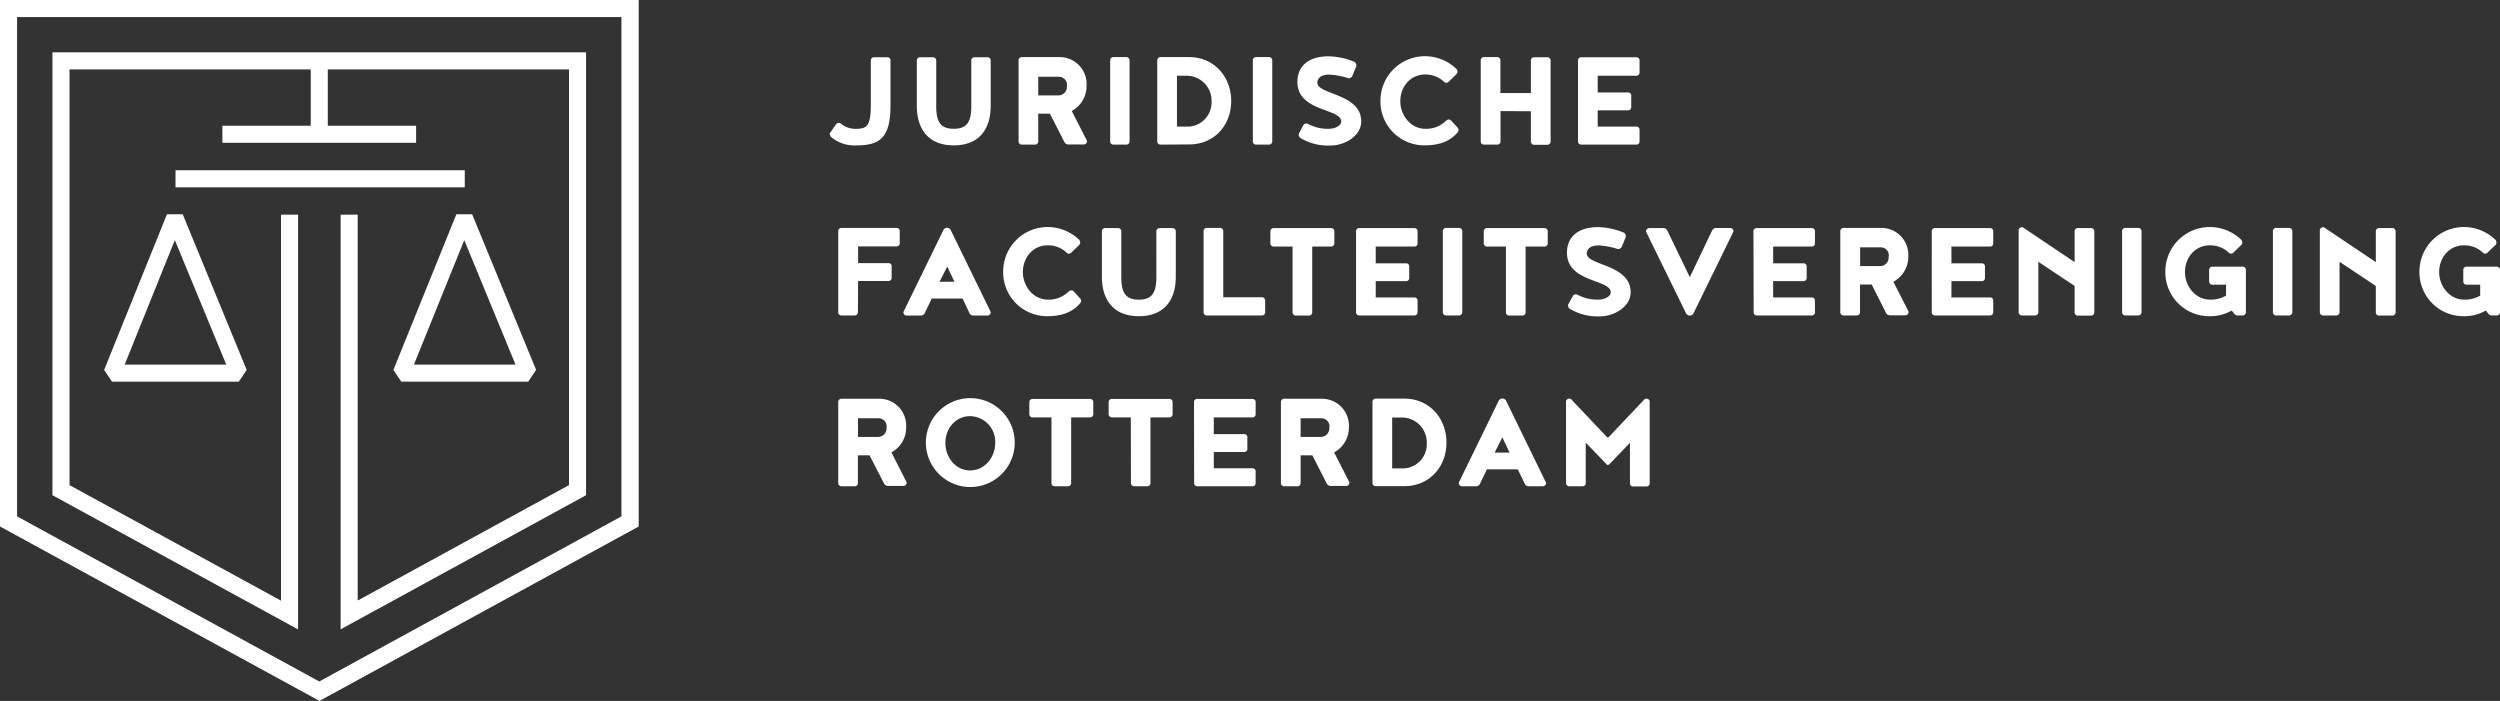
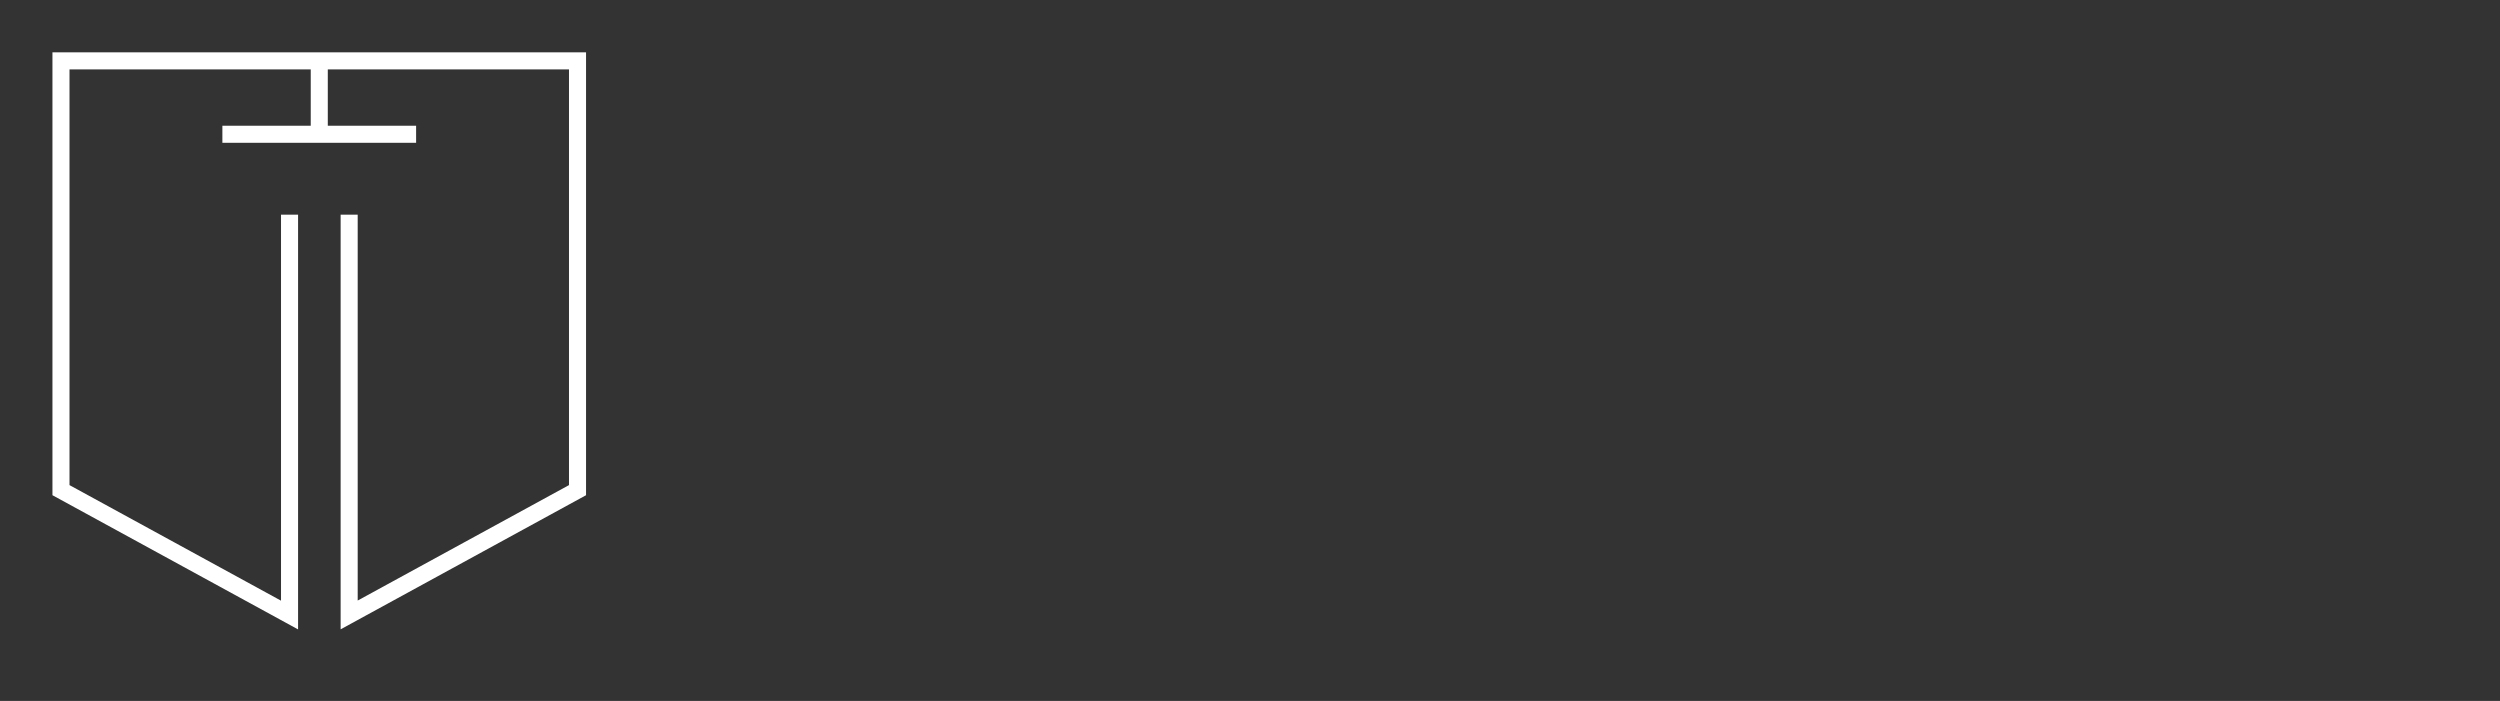
<svg xmlns="http://www.w3.org/2000/svg" viewBox="0 0 586.26 164.37">
  <rect x="0" y="0" width="586.26" height="164.37" fill="#333333" stroke="none" />
  <defs>
    <style>.a{fill:#fff}</style>
  </defs>
-   <path class="a" d="M201 30.2c2.56 0 3.21-1.19 3.21-5.74V14.19a.73.73 0 01.75-.76h3.11a.72.72 0 01.75.76v10.45c0 7.22-2.09 9.45-7.86 9.45a8.46 8.46 0 01-6.09-2 1 1 0 01-.29-.65.66.66 0 01.18-.43l1.3-1.87a.92.92 0 01.65-.33.58.58 0 01.43.14A5.38 5.38 0 00201 30.2zm14-5.38V14.19a.75.75 0 01.79-.76h3a.74.74 0 01.76.76v10.74c0 3.79 1.12 5.27 4.11 5.27s4.11-1.48 4.11-5.27V14.19a.74.74 0 01.76-.76h3a.74.74 0 01.79.76v10.63c0 5.67-2.88 9.27-8.65 9.27s-8.67-3.6-8.67-9.27zm31.21 1.84h-2.74v6.49a.72.72 0 01-.75.76h-3.1a.74.74 0 01-.76-.76v-19a.74.74 0 01.76-.76h8.94a6.3 6.3 0 016.24 6.63 6.61 6.61 0 01-3.47 6l3.57 7a.76.76 0 01-.75.86h-3.65a1.06 1.06 0 01-.9-.58zm4-6.56a1.9 1.9 0 00-1.94-2.1h-4.8v4.37h4.8a2 2 0 001.91-2.27zm14.68 13.05a.75.75 0 01-.79.76h-3a.74.74 0 01-.76-.76v-19a.74.74 0 01.76-.76h3a.75.75 0 01.79.76zm7.28.76a.74.74 0 01-.79-.76v-19a.74.74 0 01.79-.76h6.71c5.77 0 9.84 4.54 9.84 10.31s-4.07 10.17-9.84 10.17zm11.94-10.06a5.84 5.84 0 00-5.85-6.09H276v11.93h2.27a5.65 5.65 0 005.84-5.84zm14.24 9.3a.75.75 0 01-.8.76h-3a.73.73 0 01-.75-.76v-19a.73.73 0 01.75-.76h3a.75.75 0 01.8.76zm6.2-1.51a.66.66 0 01.07-.36l1-1.91a.76.76 0 01.69-.4.83.83 0 01.4.07 9.63 9.63 0 004.94 1.16c1.44 0 2.88-.76 2.88-1.7 0-3.13-10.28-2.23-10.28-9.3 0-3.75 2.64-6 7.36-6a17 17 0 016 1.3 1 1 0 01.44.64 1.46 1.46 0 010 .4l-.94 2.31a1 1 0 01-.75.5.81.81 0 01-.33-.07 18.87 18.87 0 00-4.25-.79c-2.78 0-2.85 1.59-2.85 1.91 0 2.85 10.28 2.49 10.28 9.09 0 3.46-4 5.62-7 5.62a12.54 12.54 0 01-7.29-1.77 1 1 0 01-.37-.7zM334 34.09a10.29 10.29 0 01-10.28-10.46 10.44 10.44 0 0110.46-10.45 10.65 10.65 0 017.43 3.06 1.85 1.85 0 01.18.58.81.81 0 01-.22.54l-1.87 1.84a.82.82 0 01-.51.22.78.78 0 01-.61-.29 6.36 6.36 0 00-4.4-1.66c-3.42 0-5.8 2.85-5.8 6.27s2.56 6.46 5.8 6.46a6.55 6.55 0 004.91-1.88 1 1 0 01.65-.29.82.82 0 01.5.18l1.55 1.7a.77.77 0 01.25.54 1.24 1.24 0 01-.21.58c-1.91 2.27-4.58 3.06-7.83 3.06zm17.88-8.04v7.1a.74.74 0 01-.79.76H348a.74.74 0 01-.76-.76v-19a.74.74 0 01.76-.76h3.06a.74.74 0 01.79.76v7.68H359v-7.64a.75.75 0 01.79-.76h3.07a.74.74 0 01.76.76v19a.74.74 0 01-.76.76h-3.07a.75.75 0 01-.79-.76v-7.1zm18.17-11.86a.72.72 0 01.76-.76h12.91a.72.72 0 01.76.76V17a.72.72 0 01-.76.76h-9.05v3.93h7.1a.7.7 0 01.76.75v2.64a.73.73 0 01-.76.79h-7.1v3.82h9.05a.72.72 0 01.76.76v2.7a.72.72 0 01-.76.76h-12.91a.72.72 0 01-.76-.76zM201.18 73.21a.73.73 0 01-.72.76h-3.13a.72.72 0 01-.76-.76v-19a.72.72 0 01.76-.76h12.9a.72.72 0 01.76.76v2.81a.72.72 0 01-.76.76h-9v3.93h7.11a.7.7 0 01.75.75v2.64a.73.73 0 01-.75.79h-7.11zM225.74 70h-7.25c-.54 1.23-1.05 2.13-1.59 3.36a1.06 1.06 0 01-.9.64h-3.39a.78.78 0 01-.76-.83l9.45-19.36a1.06 1.06 0 01.79-.4 1.11 1.11 0 01.79.4l9.45 19.36a.78.78 0 01-.76.83h-3.39a1 1 0 01-.86-.61zm-1.91-3.93l-1.7-3.57-1.8 3.57zm21.7 8.08a10.29 10.29 0 01-10.28-10.46 10.43 10.43 0 0110.46-10.45 10.65 10.65 0 017.43 3.06 1.85 1.85 0 01.18.58.81.81 0 01-.22.54l-1.91 1.84a.8.8 0 01-.5.22.78.78 0 01-.62-.29 6.32 6.32 0 00-4.4-1.66c-3.42 0-5.8 2.85-5.8 6.27s2.56 6.46 5.8 6.46a6.55 6.55 0 004.91-1.88 1 1 0 01.65-.29.76.76 0 01.5.18l1.55 1.7a.77.77 0 01.25.54 1.14 1.14 0 01-.21.58c-1.91 2.27-4.58 3.06-7.79 3.06zm12.87-9.27V54.25a.74.74 0 01.79-.76h3a.74.74 0 01.76.76V65c0 3.79 1.12 5.27 4.11 5.27s4.11-1.48 4.11-5.27V54.25a.74.74 0 01.76-.76h3a.75.75 0 01.8.76v10.63c0 5.66-2.89 9.27-8.66 9.27s-8.67-3.61-8.67-9.27zm38.29 8.33a.72.72 0 01-.76.76H283a.72.72 0 01-.75-.76v-19a.71.71 0 01.75-.76h3.1a.74.74 0 01.76.76v15.5h9.05a.72.72 0 01.76.76zm6.42-15.39h-4.4a.76.76 0 01-.8-.76v-2.81a.75.75 0 01.8-.76h13.41a.74.74 0 01.79.76v2.81a.75.75 0 01-.79.76h-4.4v15.39a.74.74 0 01-.72.79h-3.1a.75.75 0 01-.79-.76zM318 54.25a.72.72 0 01.76-.76h12.9a.72.72 0 01.76.76v2.81a.72.72 0 01-.76.76h-9.05v3.93h7.11a.69.69 0 01.75.75v2.64a.72.72 0 01-.75.79h-7.11v3.82h9.05a.72.72 0 01.76.76v2.7a.72.72 0 01-.76.76h-12.9a.72.72 0 01-.76-.76zm24.91 18.96a.76.76 0 01-.8.76h-3a.74.74 0 01-.76-.76v-19a.74.74 0 01.76-.76h3a.75.75 0 01.8.76zm10.24-15.39h-4.4a.76.76 0 01-.8-.76v-2.81a.75.75 0 01.8-.76h13.41a.74.74 0 01.79.76v2.81a.75.75 0 01-.79.76h-4.4v15.39a.74.74 0 01-.76.79h-3.06a.75.75 0 01-.79-.76zm14.56 13.88a.66.66 0 01.07-.36l1.05-1.91a.73.73 0 01.68-.4.79.79 0 01.4.07 9.76 9.76 0 004.94 1.16c1.44 0 2.88-.76 2.88-1.7 0-3.14-10.27-2.23-10.27-9.3 0-3.75 2.63-6 7.35-6a17 17 0 016 1.3 1 1 0 01.43.64 1.94 1.94 0 010 .4l-.94 2.31a1.06 1.06 0 01-.76.5.76.76 0 01-.32-.07 19 19 0 00-4.26-.79c-2.77 0-2.85 1.58-2.85 1.91 0 2.85 10.28 2.49 10.28 9.09 0 3.46-4 5.62-7 5.62a12.5 12.5 0 01-7.28-1.77 1 1 0 01-.4-.7zm27.76 1.94L386 54.32a.78.78 0 01.75-.83h3.39a1.06 1.06 0 01.87.61l5.26 10.9 5.22-10.93a1.06 1.06 0 01.87-.61h3.39a.78.78 0 01.76.83l-9.45 19.32a1 1 0 01-1.59 0zm15.72-19.39a.72.72 0 01.76-.76h12.91a.71.71 0 01.75.76v2.81a.72.72 0 01-.75.76h-9.05v3.93h7.1a.7.7 0 01.76.75v2.64a.73.73 0 01-.76.79h-7.1v3.82h9.05a.72.72 0 01.75.76v2.7a.72.72 0 01-.75.76H412a.72.72 0 01-.76-.76zm27.73 12.47h-2.74v6.49a.72.72 0 01-.76.76h-3.1a.74.74 0 01-.76-.76v-19a.74.74 0 01.76-.76h8.94a6.3 6.3 0 016.24 6.63 6.62 6.62 0 01-3.5 5.99l3.57 7a.77.77 0 01-.76.87h-3.64a1 1 0 01-.9-.58zm4-6.56A1.9 1.9 0 00441 58h-4.79v4.4H441a2 2 0 001.88-2.24zM453 54.25a.72.72 0 01.76-.76h12.91a.71.71 0 01.75.76v2.81a.72.72 0 01-.75.76h-9.05v3.93h7.1a.7.7 0 01.76.75v2.64a.73.73 0 01-.76.79h-7.1v3.82h9.05a.72.72 0 01.75.76v2.7a.72.72 0 01-.75.76h-12.9a.72.72 0 01-.76-.76zm38.12 0v19a.74.74 0 01-.75.76h-3.11a.72.72 0 01-.75-.76v-6.2L478 61.39v11.82a.75.75 0 01-.76.76h-3.06a.76.76 0 01-.8-.76V54c0-.43.36-.72.94-.72l12.19 8.19v-7.22a.72.72 0 01.75-.76h3.11a.73.73 0 01.75.76zm11.07 18.96a.75.75 0 01-.79.76h-3a.74.74 0 01-.76-.76v-19a.74.74 0 01.76-.76h3a.75.75 0 01.79.76zm15.86.94a10.29 10.29 0 01-10.27-10.46 10.43 10.43 0 0110.45-10.45 10.63 10.63 0 017.43 3.06 1.85 1.85 0 01.18.58.81.81 0 01-.22.54l-1.91 1.84a.8.8 0 01-.5.22.76.76 0 01-.61-.29 6.32 6.32 0 00-4.4-1.66c-3.43 0-5.81 2.85-5.81 6.27s2.56 6.46 5.81 6.46a6.94 6.94 0 003.82-.94v-2.56h-3.21a.75.75 0 01-.76-.76v-2.7a.74.74 0 01.76-.76h7.07a.75.75 0 01.79.76v9.91a.75.75 0 01-.79.76h-1.16a1 1 0 01-.75-.36l-.62-.79a10.16 10.16 0 01-5.3 1.33zm19.51-.94a.76.76 0 01-.8.76h-3a.74.74 0 01-.75-.76v-19a.73.73 0 01.75-.76h3a.75.75 0 01.8.76zm24.22-18.96v19a.74.74 0 01-.78.75h-3.1a.72.72 0 01-.76-.76v-6.19l-8.51-5.66v11.82a.75.75 0 01-.76.76h-3.06a.76.76 0 01-.8-.76V54c0-.43.37-.72.94-.72l12.19 8.19v-7.22a.72.72 0 01.76-.76h3.1a.73.73 0 01.78.76zm15.87 19.9a10.29 10.29 0 01-10.28-10.46 10.43 10.43 0 0110.46-10.45 10.62 10.62 0 017.42 3.06 1.62 1.62 0 01.18.58.81.81 0 01-.21.54l-1.91 1.84a.82.82 0 01-.51.22.76.76 0 01-.61-.29 6.32 6.32 0 00-4.4-1.66c-3.42 0-5.8 2.85-5.8 6.27s2.56 6.46 5.8 6.46a6.92 6.92 0 003.82-.94v-2.56h-3.21a.74.74 0 01-.75-.76v-2.7a.73.73 0 01.75-.76h7.07a.74.74 0 01.79.76v9.91a.75.75 0 01-.79.76h-1.15a1.07 1.07 0 01-.76-.36l-.61-.79a10.18 10.18 0 01-5.3 1.33zm-373.73 32.63h-2.74v6.49a.72.72 0 01-.75.76h-3.1a.74.74 0 01-.76-.76v-19a.74.74 0 01.76-.76h8.94a6.29 6.29 0 016.23 6.63 6.6 6.6 0 01-3.46 5.95l3.57 7a.77.77 0 01-.75.87h-3.65a1.06 1.06 0 01-.9-.58zm4-6.56a1.9 1.9 0 00-1.92-2.13h-4.8v4.37h4.8a2 2 0 001.89-2.24zm9.2 3.53a10.42 10.42 0 1110.42 10.46 10.43 10.43 0 01-10.42-10.46zm16.26.11a6 6 0 00-5.88-6.27c-3.39 0-5.8 2.85-5.8 6.27s2.41 6.46 5.8 6.46 5.88-3.03 5.88-6.46zm13.19-5.98h-4.39a.76.76 0 01-.8-.76v-2.81a.75.75 0 01.8-.76h13.41a.74.74 0 01.79.76v2.81a.75.75 0 01-.79.76h-4.4v15.39a.75.75 0 01-.76.76h-3.06a.76.76 0 01-.8-.76zm18.61 0h-4.4a.76.76 0 01-.8-.76v-2.81a.75.75 0 01.8-.76h13.41a.74.74 0 01.79.76v2.81a.75.75 0 01-.79.76h-4.4v15.39a.74.74 0 01-.76.76H266a.75.75 0 01-.79-.76zM280 94.31a.72.72 0 01.76-.76h12.94a.72.72 0 01.75.76v2.81a.72.72 0 01-.75.76h-9.06v3.93h7.11a.7.7 0 01.76.75v2.64a.73.73 0 01-.76.79h-7.11v3.82h9.06a.72.72 0 01.75.76v2.7a.72.72 0 01-.75.76h-12.91a.72.72 0 01-.76-.76zm27.76 12.47H305v6.49a.72.72 0 01-.76.76h-3.1a.74.74 0 01-.76-.76v-19a.74.74 0 01.76-.76h8.94a6.3 6.3 0 016.24 6.63 6.62 6.62 0 01-3.46 5.95l3.57 7a.77.77 0 01-.76.87h-3.64a1.08 1.08 0 01-.91-.58zm4-6.56a1.9 1.9 0 00-1.91-2.13H305v4.37h4.79a2 2 0 001.93-2.24zM322.64 114a.75.75 0 01-.79-.76v-19a.75.75 0 01.79-.76h6.71c5.77 0 9.85 4.54 9.85 10.31S335.12 114 329.35 114zm11.94-10a5.83 5.83 0 00-5.84-6.09h-2.27v11.93h2.27a5.64 5.64 0 005.84-5.84zm21.34 6.06h-7.24c-.55 1.23-1.05 2.13-1.59 3.36a1.06 1.06 0 01-.87.61h-3.39a.78.78 0 01-.75-.83l9.44-19.36a1.06 1.06 0 01.8-.4 1.13 1.13 0 01.79.4l9.45 19.36a.78.78 0 01-.76.83h-3.39a1 1 0 01-.86-.61zm-1.92-3.93l-1.69-3.57-1.81 3.57zm22.55 2.53l-4.69-4.87v9.48a.72.72 0 01-.76.76H368a.75.75 0 01-.76-.76V94c.22-.37.36-.51.72-.51a.75.75 0 01.69.36l8 8.44a.56.56 0 00.4.29.56.56 0 00.39-.29l8-8.44a.75.75 0 01.69-.36c.36 0 .5.14.72.51v19.32a.74.74 0 01-.76.76h-3.1a.72.72 0 01-.76-.76v-9.48l-4.68 4.87c-.22.21-.29.32-.54.32s-.25-.16-.46-.37zM145.73 0H0v123.46l2.08 1.14L73 163.32l1.92 1.05 1.91-1.05 70.87-38.72 2.08-1.14V0zm0 121.09l-70.86 38.72L4 121.09V4h141.73z" />
-   <path class="a" d="M41.16 39.93h67.83v4H41.16zm51.09 46.82l1.85 2.75h29.77l1.85-2.76-15-36.49h-3.7zm28.64-1.25H97.07l11.8-29.19zm-96.47 1.25l1.85 2.75H56l1.85-2.76-15-36.49h-3.7zm28.64-1.25H29.24L41 56.31z" />
  <path class="a" d="M69.9 50.34h-4v90.52l-49.6-27.1V16.27h56.57v13.21H52.15v4h45.43v-4H76.87V16.27h56.56v97.49l-49.55 27.07V50.34h-4v97.24l57.55-31.45V12.27H12.3v103.86l57.6 31.47V50.34z" />
</svg>